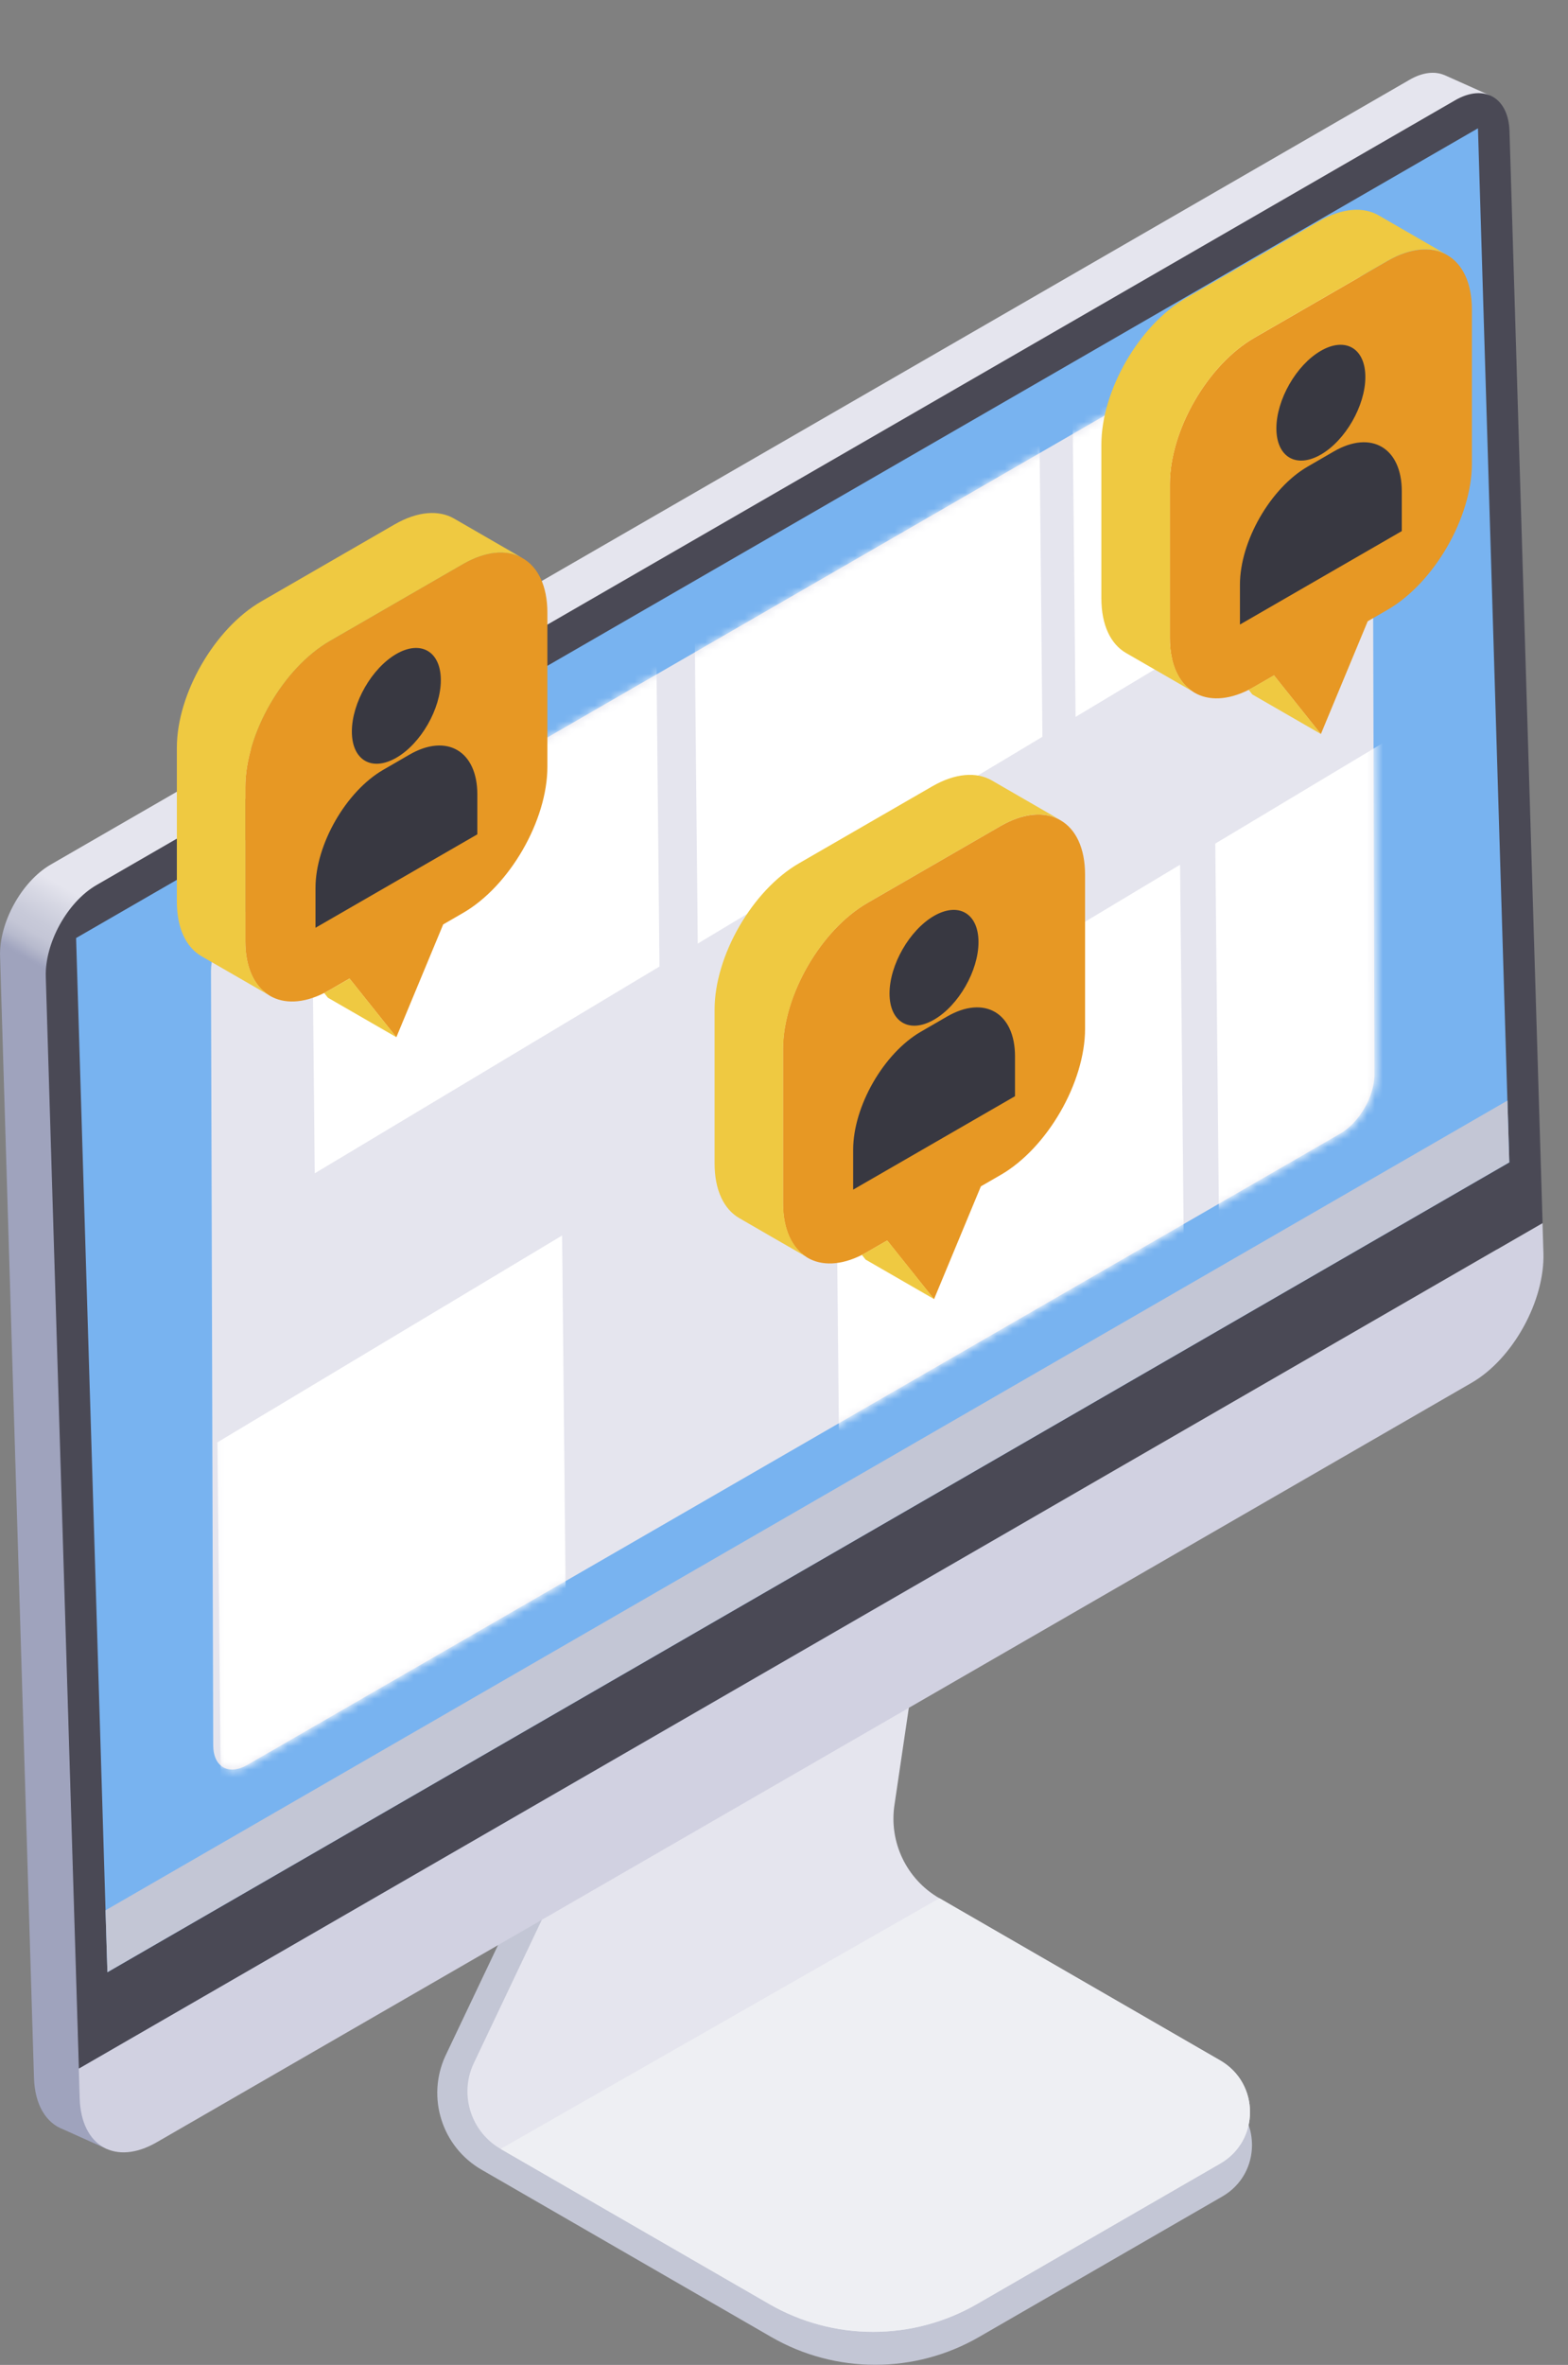
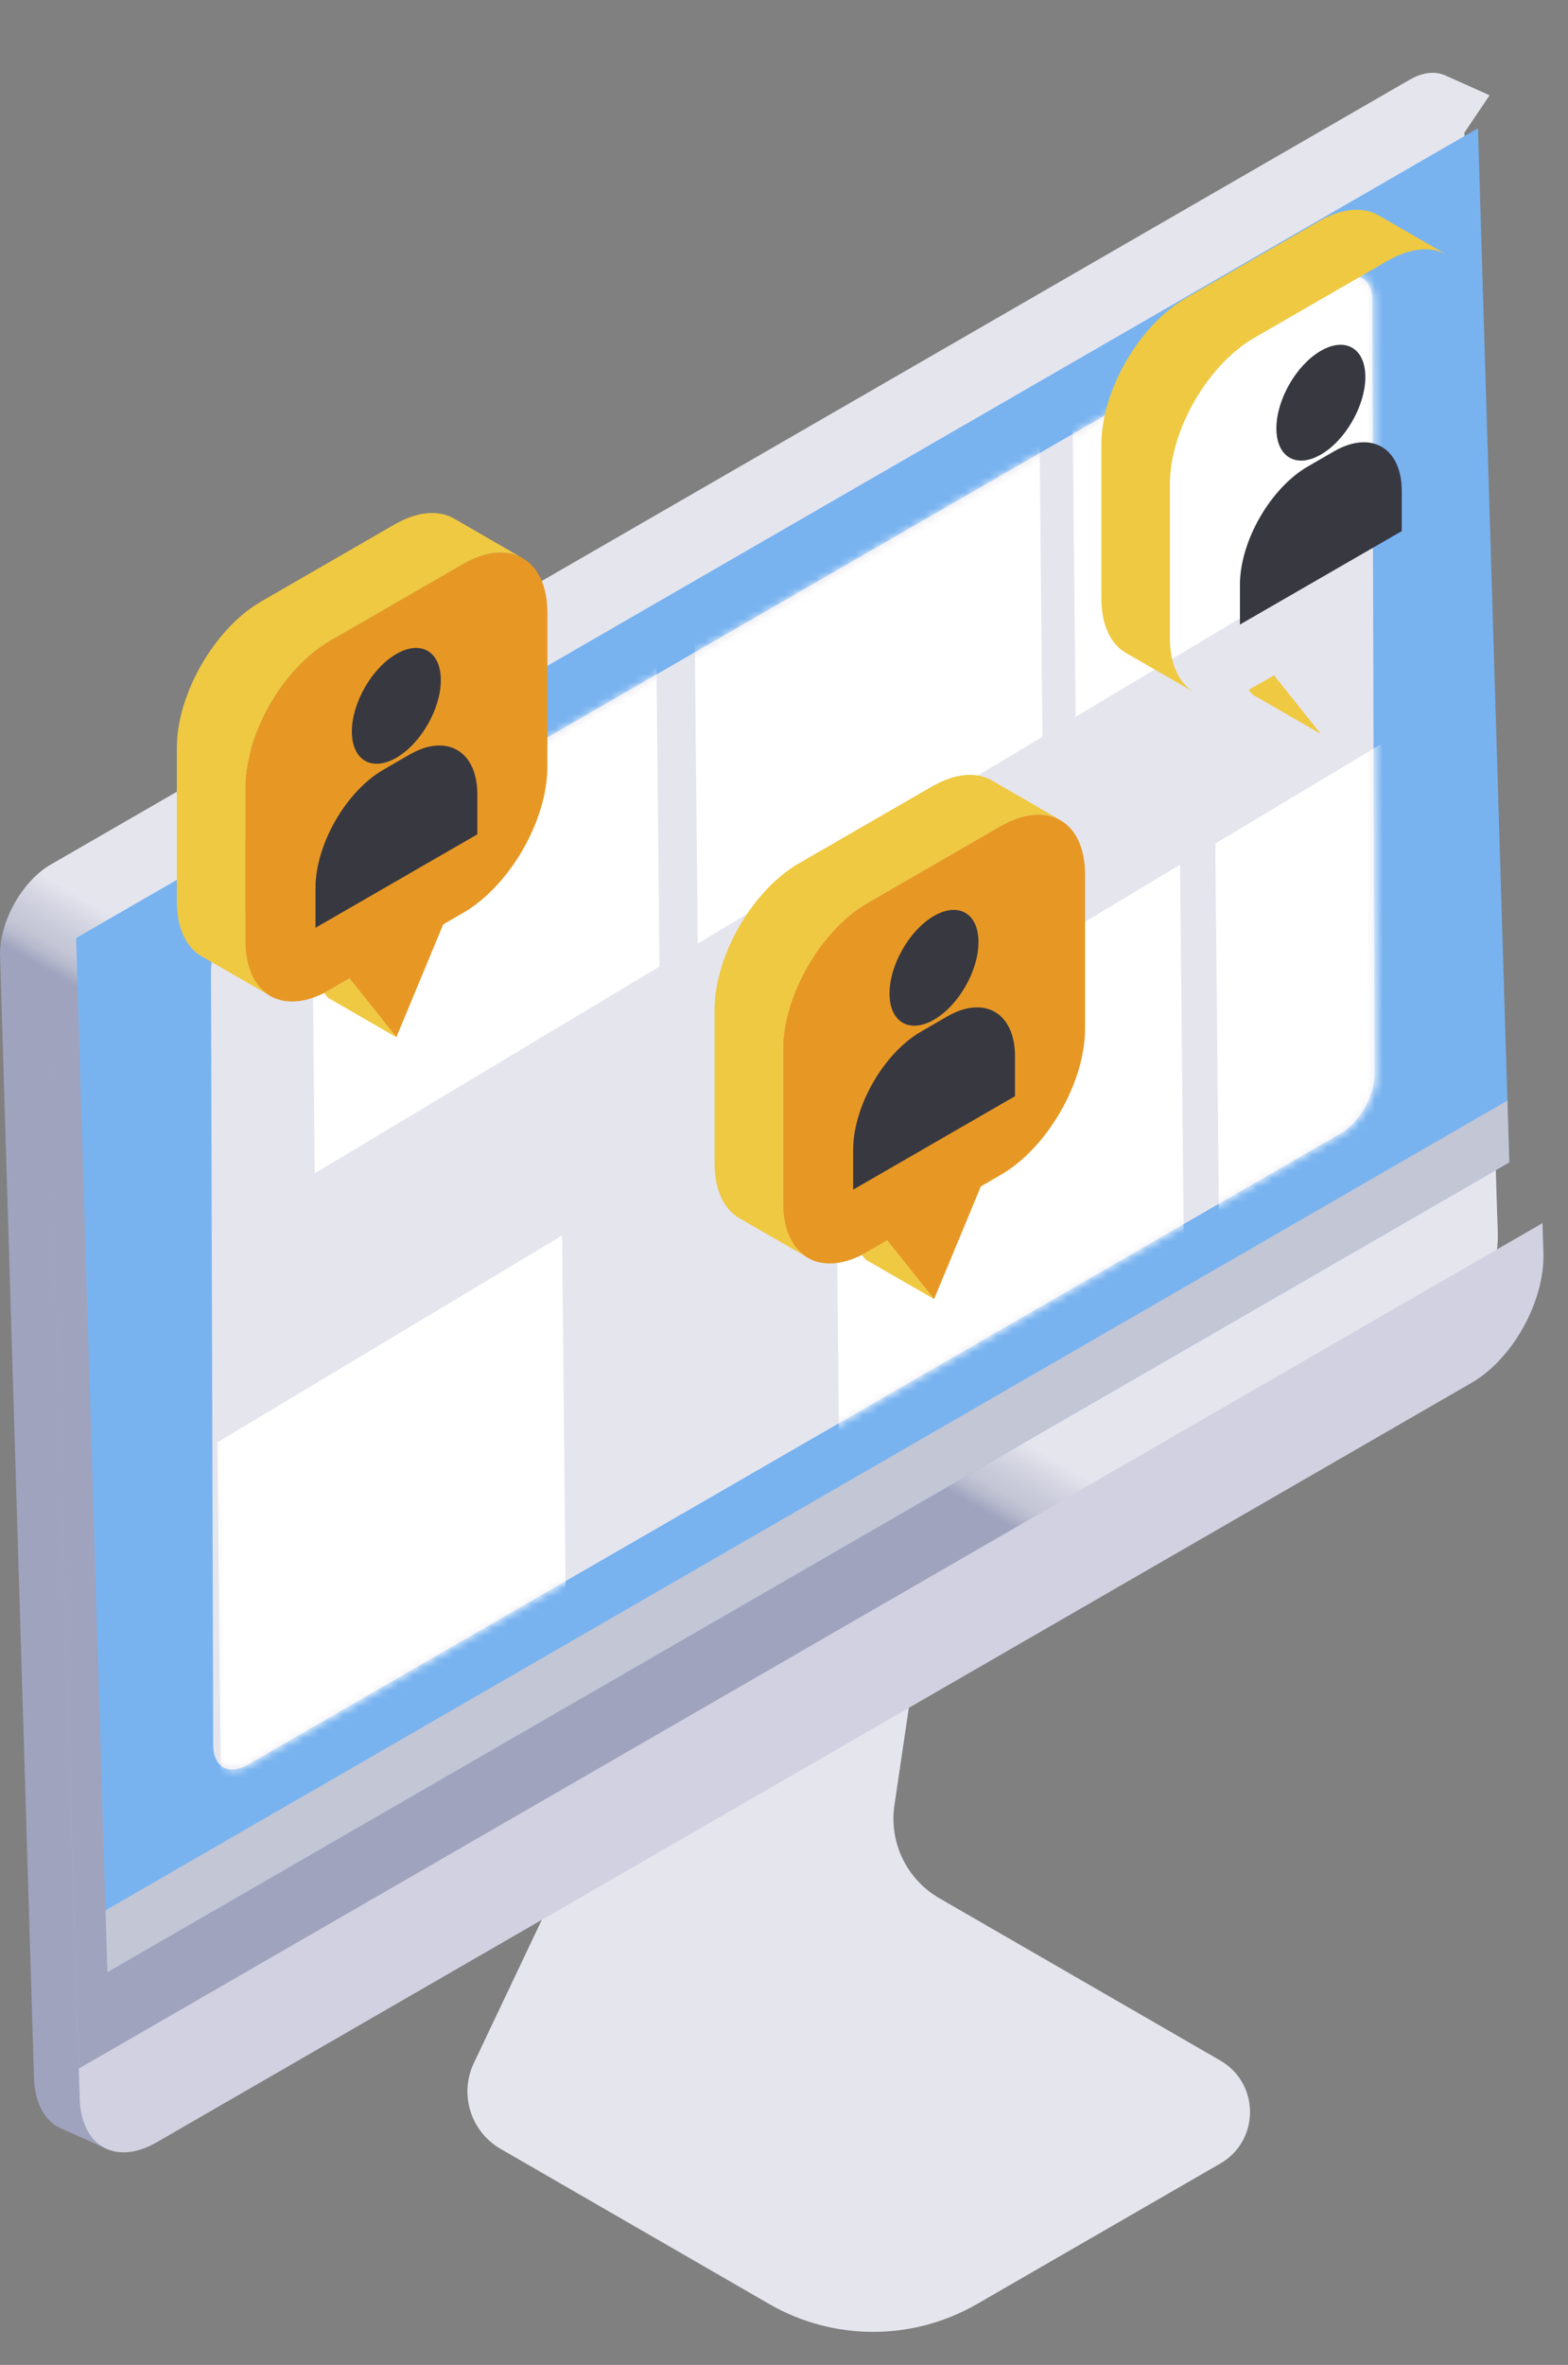
<svg xmlns="http://www.w3.org/2000/svg" width="199" height="300" viewBox="0 0 199 300" fill="none">
  <rect x="0" y="0" width="199" height="300" fill="#808080" stroke="none" />
-   <path d="M155.121 265.565L114.575 242.159C110.377 239.74 108.123 234.979 108.89 230.198L118.374 166.051L95.191 179.44L56.529 260.795C54.1 266.071 56.083 272.338 61.125 275.243L97.872 296.454C106.034 301.166 116.1 301.166 124.262 296.454L155.13 278.634C160.154 275.738 160.154 268.471 155.121 265.565Z" fill="#C3C6D5" />
  <path d="M154.869 274.456L124 292.276C115.839 296.988 105.782 296.988 97.621 292.276L63.536 272.6C59.766 270.424 58.279 265.74 60.096 261.796L99.826 178.1L123.019 164.72L113.536 228.857C112.768 233.638 115.032 238.389 119.23 240.808L154.869 261.387C159.902 264.293 159.902 271.551 154.869 274.456Z" fill="#E5E5EE" />
  <path d="M189.964 152.555L185.854 16.829L189.051 12.087L183.298 9.512V9.522C182.094 9.007 180.539 9.162 178.868 10.134L6.452 109.668C2.76 111.796 -0.126 117.013 0.01 121.318L4.198 259.813L4.315 263.603C4.422 267.033 5.86 269.316 8.026 270.122L13.604 272.629L17.121 267.412L180.986 172.804C186.204 169.792 190.275 162.427 190.09 156.345L189.964 152.555Z" fill="url(#paint0_linear_334_57493)" />
  <path d="M5.811 123.922L10.115 266.197C10.3 272.279 14.681 274.767 19.88 271.764L186.776 175.408C191.994 172.396 196.065 165.031 195.88 158.949L195.764 155.159L10.008 262.408L5.811 123.922Z" fill="#D1D1E1" />
-   <path d="M184.678 12.719L12.253 112.272C8.561 114.4 5.675 119.617 5.811 123.921L10.009 262.408L195.774 155.15L191.577 16.663C191.451 12.359 188.361 10.591 184.678 12.719Z" fill="#4A4955" />
  <path d="M187.573 16.275L9.658 118.995L13.632 250.185L191.547 147.454L187.573 16.275Z" fill="#78B3F0" />
  <path d="M191.315 139.613L13.391 242.334L13.633 250.185L191.548 147.454L191.315 139.613Z" fill="#C3C6D5" />
-   <path d="M154.868 274.456L124 292.276C115.838 296.988 105.782 296.988 97.62 292.276L63.535 272.6L119.229 240.799L154.868 261.378C159.901 264.293 159.901 271.551 154.868 274.456Z" fill="#EEEFF3" />
  <path d="M31.091 115.711C28.701 117.091 26.768 120.433 26.777 123.183L27.059 221.405C27.069 224.155 29.012 225.262 31.402 223.883L170.122 143.791C172.512 142.412 174.445 139.059 174.436 136.31L174.232 63.632L174.164 38.088C174.154 35.338 172.211 34.23 169.821 35.61L31.091 115.711Z" fill="#E5E5EE" />
  <mask id="mask0_334_57493" style="mask-type:luminance" maskUnits="userSpaceOnUse" x="26" y="35" width="149" height="190">
    <path d="M31.277 115.711C28.887 117.091 26.953 120.433 26.963 123.183L27.245 221.405C27.254 224.155 29.198 225.262 31.588 223.883L170.307 143.791C172.697 142.412 174.631 139.059 174.621 136.31L174.417 63.632L174.349 38.088C174.34 35.338 172.396 34.23 170.006 35.61L31.277 115.711Z" fill="white" />
  </mask>
  <g mask="url(#mask0_334_57493)">
    <path d="M83.697 122.61L39.944 148.844L39.312 84.143L83.055 57.909L83.697 122.61Z" fill="white" />
  </g>
  <mask id="mask1_334_57493" style="mask-type:luminance" maskUnits="userSpaceOnUse" x="26" y="35" width="149" height="190">
    <path d="M31.277 115.711C28.887 117.091 26.953 120.433 26.963 123.183L27.245 221.405C27.254 224.155 29.198 225.262 31.588 223.883L170.307 143.791C172.697 142.412 174.631 139.059 174.621 136.31L174.417 63.632L174.349 38.088C174.34 35.338 172.396 34.23 170.006 35.61L31.277 115.711Z" fill="white" />
  </mask>
  <g mask="url(#mask1_334_57493)">
    <path d="M132.298 93.461L88.555 119.695L87.924 54.994L131.667 28.76L132.298 93.461Z" fill="white" />
  </g>
  <mask id="mask2_334_57493" style="mask-type:luminance" maskUnits="userSpaceOnUse" x="26" y="35" width="149" height="190">
    <path d="M31.277 115.711C28.887 117.091 26.953 120.433 26.963 123.183L27.245 221.405C27.254 224.155 29.198 225.262 31.588 223.883L170.307 143.791C172.697 142.412 174.631 139.059 174.621 136.31L174.417 63.632L174.349 38.088C174.34 35.338 172.396 34.23 170.006 35.61L31.277 115.711Z" fill="white" />
  </mask>
  <g mask="url(#mask2_334_57493)">
    <path d="M180.247 64.701L136.505 90.944L135.873 26.234L179.616 0L180.247 64.701Z" fill="white" />
  </g>
  <mask id="mask3_334_57493" style="mask-type:luminance" maskUnits="userSpaceOnUse" x="26" y="35" width="149" height="190">
    <path d="M31.277 115.711C28.887 117.091 26.953 120.433 26.963 123.183L27.245 221.405C27.254 224.155 29.198 225.262 31.588 223.883L170.307 143.791C172.697 142.412 174.631 139.059 174.621 136.31L174.417 63.632L174.349 38.088C174.34 35.338 172.396 34.23 170.006 35.61L31.277 115.711Z" fill="white" />
  </mask>
  <g mask="url(#mask3_334_57493)">
    <path d="M198.611 145.492L154.868 171.726L154.236 107.015L197.979 80.781L198.611 145.492Z" fill="white" />
  </g>
  <mask id="mask4_334_57493" style="mask-type:luminance" maskUnits="userSpaceOnUse" x="26" y="35" width="149" height="190">
    <path d="M31.277 115.711C28.887 117.091 26.953 120.433 26.963 123.183L27.245 221.405C27.254 224.155 29.198 225.262 31.588 223.883L170.307 143.791C172.697 142.412 174.631 139.059 174.621 136.31L174.417 63.632L174.349 38.088C174.34 35.338 172.396 34.23 170.006 35.61L31.277 115.711Z" fill="white" />
  </mask>
  <g mask="url(#mask4_334_57493)">
    <path d="M150.398 174.398L106.655 200.641L106.023 135.931L149.766 109.697L150.398 174.398Z" fill="white" />
  </g>
  <mask id="mask5_334_57493" style="mask-type:luminance" maskUnits="userSpaceOnUse" x="26" y="35" width="149" height="190">
    <path d="M31.277 115.711C28.887 117.091 26.953 120.433 26.963 123.183L27.245 221.405C27.254 224.155 29.198 225.262 31.588 223.883L170.307 143.791C172.697 142.412 174.631 139.059 174.621 136.31L174.417 63.632L174.349 38.088C174.34 35.338 172.396 34.23 170.006 35.61L31.277 115.711Z" fill="white" />
  </mask>
  <g mask="url(#mask5_334_57493)">
    <path d="M71.978 221.434L28.225 247.668L27.594 182.967L71.337 156.733L71.978 221.434Z" fill="white" />
  </g>
  <path d="M69.471 77.74C69.471 84.25 69.471 90.75 69.471 97.26C69.471 104.091 64.671 112.408 58.754 115.818C57.919 116.304 57.083 116.78 56.248 117.266L50.301 131.578L44.355 124.135C43.519 124.611 42.684 125.097 41.848 125.583C41.605 125.719 41.362 125.855 41.129 125.972C38.457 127.312 36.047 127.361 34.269 126.331C34.221 126.302 34.172 126.273 34.133 126.244C32.277 125.097 31.131 122.726 31.131 119.394C31.131 112.893 31.131 106.384 31.131 99.883C31.131 93.043 35.931 84.736 41.848 81.316C47.483 78.07 53.119 74.815 58.745 71.56C61.65 69.889 64.283 69.695 66.207 70.744C66.246 70.764 66.284 70.783 66.323 70.812C68.276 71.92 69.471 74.32 69.471 77.74Z" fill="#E79824" />
  <path d="M25.584 121.308C23.64 120.19 22.445 117.781 22.445 114.37C22.445 107.87 22.445 101.36 22.445 94.85C22.445 88.02 27.245 79.703 33.162 76.292C38.798 73.047 44.433 69.792 50.059 66.537C53.023 64.827 55.704 64.672 57.638 65.789C60.504 67.441 63.361 69.093 66.217 70.744C64.293 69.695 61.66 69.889 58.755 71.561C53.12 74.806 47.484 78.061 41.858 81.316C35.941 84.736 31.141 93.043 31.141 99.883C31.141 106.384 31.141 112.894 31.141 119.394C31.141 122.726 32.288 125.097 34.144 126.244C31.287 124.592 28.44 122.95 25.584 121.308Z" fill="#EFC941" />
  <path d="M44.364 124.135L50.311 131.578L41.615 126.564L41.139 125.962C41.372 125.845 41.615 125.719 41.858 125.573C42.693 125.097 43.529 124.611 44.364 124.135Z" fill="#EFC941" />
  <path d="M44.656 92.8C44.656 96.434 47.182 97.921 50.301 96.123C53.42 94.326 55.947 89.915 55.947 86.281C55.947 82.647 53.42 81.16 50.301 82.958C47.182 84.765 44.656 89.166 44.656 92.8Z" fill="#383841" />
  <path d="M40.041 117.693V112.641C40.041 107.122 43.918 100.379 48.65 97.649L51.973 95.725C56.704 92.995 60.581 95.268 60.581 100.787V105.84L40.041 117.693Z" fill="#383841" />
  <path d="M137.71 110.97C137.71 117.48 137.71 123.98 137.71 130.49C137.71 137.32 132.91 145.637 126.993 149.048C126.157 149.534 125.321 150.01 124.486 150.496L118.539 164.808L112.593 157.365C111.757 157.841 110.922 158.327 110.086 158.813C109.843 158.949 109.6 159.085 109.367 159.201C106.695 160.542 104.286 160.591 102.508 159.561C102.459 159.532 102.41 159.503 102.371 159.473C100.516 158.327 99.369 155.956 99.369 152.623C99.369 146.123 99.369 139.613 99.369 133.113C99.369 126.273 104.169 117.965 110.086 114.545C115.722 111.3 121.357 108.045 126.983 104.79C129.888 103.119 132.521 102.925 134.445 103.974C134.484 103.993 134.523 104.013 134.562 104.042C136.515 105.15 137.71 107.55 137.71 110.97Z" fill="#E79824" />
  <path d="M93.83 154.528C91.886 153.41 90.691 151.001 90.691 147.59C90.691 141.09 90.691 134.58 90.691 128.07C90.691 121.24 95.491 112.923 101.408 109.512C107.044 106.267 112.679 103.012 118.305 99.757C121.269 98.047 123.95 97.892 125.884 99.009C128.75 100.661 131.607 102.312 134.463 103.964C132.539 102.915 129.906 103.109 127.001 104.78C121.366 108.026 115.73 111.281 110.105 114.536C104.187 117.956 99.388 126.263 99.388 133.103C99.388 139.604 99.388 146.114 99.388 152.614C99.388 155.946 100.534 158.317 102.39 159.464C99.523 157.822 96.677 156.18 93.83 154.528Z" fill="#EFC941" />
  <path d="M112.603 157.355L118.549 164.798L109.853 159.784L109.377 159.182C109.61 159.065 109.853 158.939 110.096 158.793C110.932 158.317 111.767 157.841 112.603 157.355Z" fill="#EFC941" />
  <path d="M112.893 126.03C112.893 129.664 115.419 131.15 118.538 129.353C121.657 127.555 124.183 123.144 124.183 119.51C124.183 115.876 121.657 114.39 118.538 116.187C115.429 117.985 112.893 122.396 112.893 126.03Z" fill="#383841" />
  <path d="M108.277 150.913V145.861C108.277 140.342 112.154 133.599 116.886 130.869L120.209 128.945C124.941 126.215 128.818 128.488 128.818 134.007V139.059L108.277 150.913Z" fill="#383841" />
-   <path d="M186.805 39.283C186.805 45.793 186.805 52.293 186.805 58.803C186.805 65.633 182.005 73.951 176.088 77.361C175.253 77.847 174.417 78.323 173.581 78.809L167.635 93.121L161.689 85.678C160.853 86.154 160.018 86.64 159.182 87.126C158.939 87.262 158.696 87.398 158.463 87.515C155.791 88.855 153.381 88.904 151.603 87.874C151.555 87.845 151.506 87.816 151.467 87.787C149.611 86.64 148.465 84.269 148.465 80.937C148.465 74.436 148.465 67.927 148.465 61.426C148.465 54.586 153.265 46.279 159.182 42.858C164.817 39.613 170.453 36.358 176.079 33.103C178.984 31.432 181.617 31.238 183.541 32.287C183.579 32.307 183.618 32.326 183.657 32.355C185.6 33.463 186.805 35.863 186.805 39.283Z" fill="#E79824" />
  <path d="M142.918 82.841C140.974 81.724 139.779 79.314 139.779 75.904C139.779 69.403 139.779 62.894 139.779 56.384C139.779 49.553 144.579 41.236 150.496 37.825C156.132 34.58 161.767 31.325 167.393 28.07C170.356 26.36 173.038 26.205 174.972 27.322C177.838 28.974 180.695 30.626 183.551 32.278C181.627 31.228 178.994 31.422 176.089 33.094C170.454 36.339 164.818 39.594 159.192 42.849C153.275 46.269 148.475 54.576 148.475 61.417C148.475 67.917 148.475 74.427 148.475 80.927C148.475 84.26 149.622 86.63 151.478 87.777C148.621 86.135 145.774 84.493 142.918 82.841Z" fill="#EFC941" />
  <path d="M161.689 85.668L167.635 93.111L158.939 88.097L158.463 87.495C158.696 87.379 158.939 87.252 159.182 87.106C160.018 86.63 160.853 86.145 161.689 85.668Z" fill="#EFC941" />
  <path d="M161.99 54.343C161.99 57.977 164.516 59.464 167.635 57.666C170.754 55.869 173.281 51.457 173.281 47.824C173.281 44.19 170.754 42.703 167.635 44.501C164.516 46.298 161.99 50.709 161.99 54.343Z" fill="#383841" />
  <path d="M157.365 79.227V74.174C157.365 68.655 161.242 61.912 165.974 59.182L169.297 57.258C174.029 54.528 177.905 56.801 177.905 62.32V67.373L157.365 79.227Z" fill="#383841" />
  <defs>
    <linearGradient id="paint0_linear_334_57493" x1="16.724" y1="275.221" x2="173.749" y2="3.247" gradientUnits="userSpaceOnUse">
      <stop offset="0.014" stop-color="#9FA3BD" />
      <stop offset="0.402" stop-color="#9FA3BD" />
      <stop offset="0.403" stop-color="#A1A5BF" />
      <stop offset="0.408" stop-color="#B7BACD" />
      <stop offset="0.413" stop-color="#C4C6D6" />
      <stop offset="0.418" stop-color="#C8CAD9" />
      <stop offset="0.427" stop-color="#D6D7E3" />
      <stop offset="0.435" stop-color="#E5E5EE" />
    </linearGradient>
  </defs>
</svg>